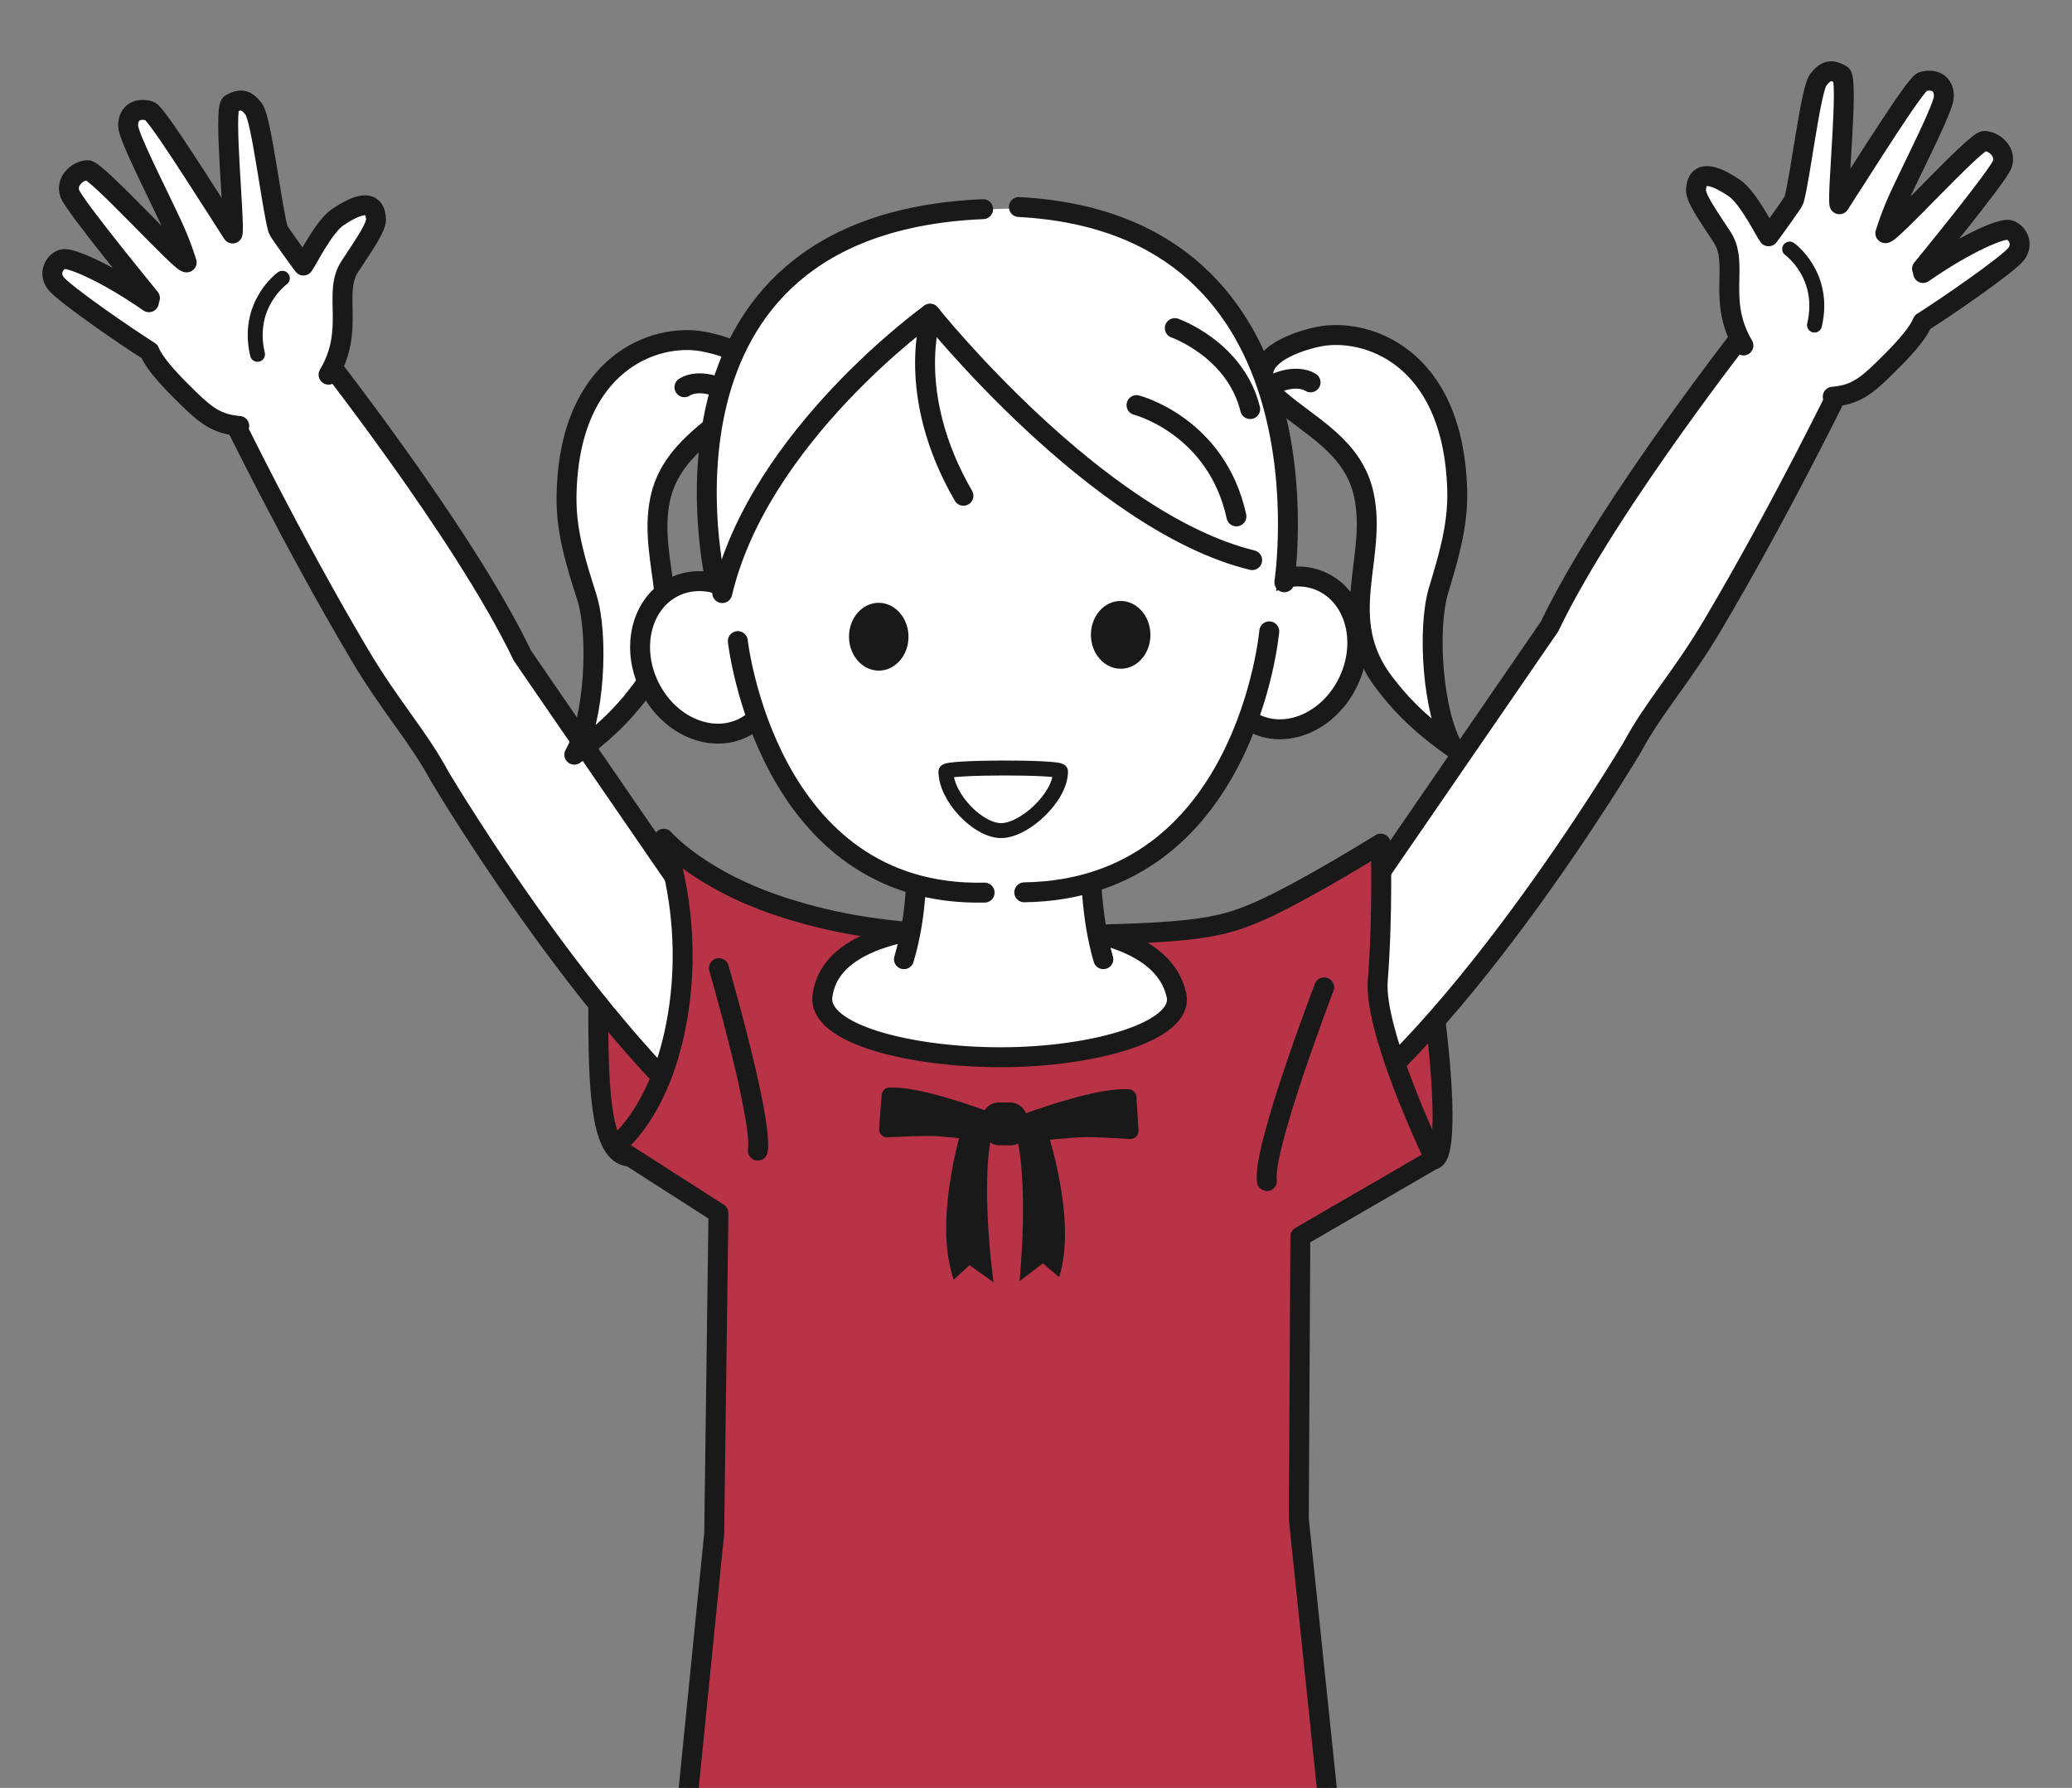
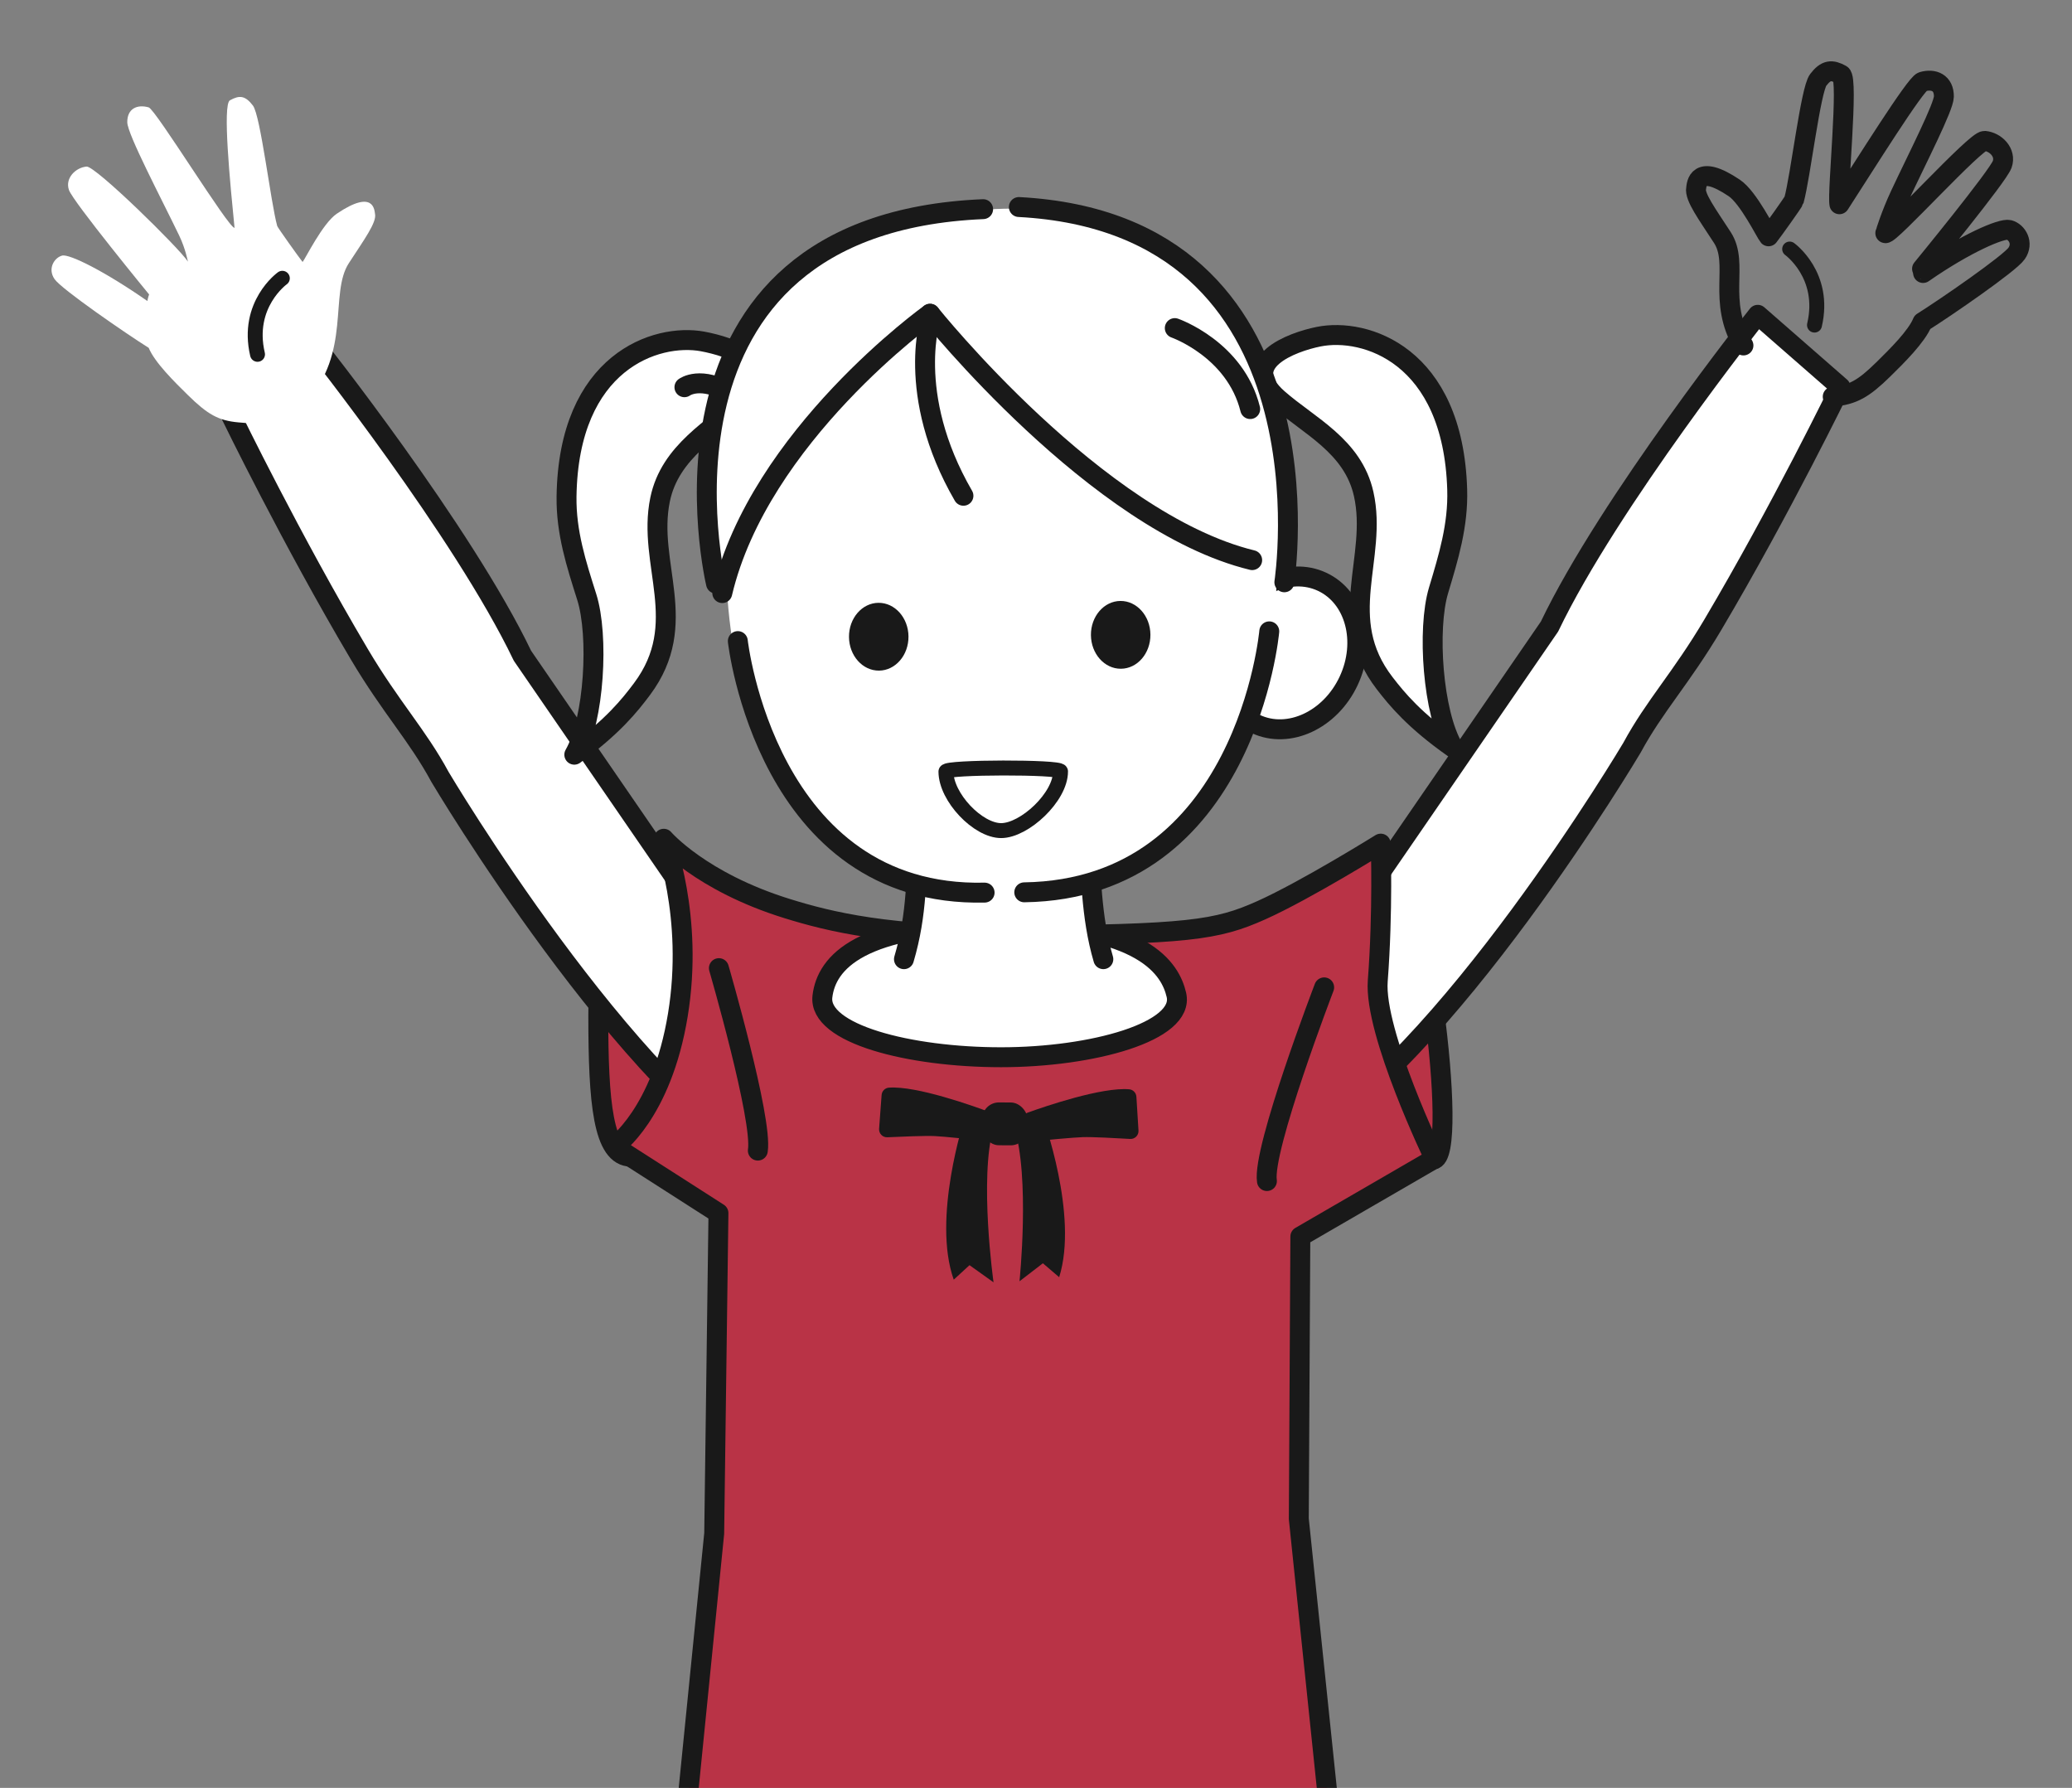
<svg xmlns="http://www.w3.org/2000/svg" id="_レイヤー_1" width="153" height="132" viewBox="0 0 153 132">
  <rect x="0" y="0" width="153" height="132" fill="#808080" stroke="none" />
  <defs>
    <style>.cls-1,.cls-2{stroke-width:1.103px;}.cls-1,.cls-2,.cls-3,.cls-4,.cls-5{stroke:#191919;stroke-linecap:round;stroke-linejoin:round;}.cls-1,.cls-6,.cls-5{fill:none;}.cls-2,.cls-3,.cls-7{fill:#fff;}.cls-3,.cls-4,.cls-5{stroke-width:1.471px;}.cls-4{fill:#b93346;}.cls-8{fill:#191919;}.cls-9{clip-path:url(#clippath);}</style>
    <clipPath id="clippath">
      <rect class="cls-6" width="153" height="132" />
    </clipPath>
  </defs>
  <g class="cls-9">
    <path class="cls-4" d="M51.913,71.549c0,6.391-3.22,13.85-5.306,13.85s-2.428-4.012-2.428-10.402,1.691-11.571,3.777-11.571,3.957,1.733,3.957,8.124Z" />
    <path class="cls-3" d="M17.094,30.737s4.397,9.052,9.426,17.542c2.356,3.978,4.296,5.983,5.97,9.082,0,0,13.781,23.231,24.973,29.261l-1.921-13.539-16.963-24.669c-4.402-9.195-15.376-23.014-15.376-23.014l-6.11,5.337Z" />
    <path class="cls-7" d="M27.693,15.799c-.048-.242-.051-1.893-2.825-.02-1.047.707-2.334,3.352-2.524,3.563-.286-.36-1.842-2.537-1.875-2.658-.49-1.79-1.227-8.152-1.794-8.892-.567-.74-.991-.78-1.697-.386-.56.312.02,6.183.341,9.414-.417.073-5.823-8.743-6.34-8.892-.835-.241-1.59.079-1.581,1.099.008.883,2.542,5.678,3.834,8.365.474.987.628,1.887.646,1.923-.614-.967-6.833-7.073-7.485-7.017-.805.07-1.611.857-1.299,1.735.313.878,5.918,7.708,5.918,7.708,0,0-.078.177-.128.483-3.162-2.202-5.764-3.494-6.297-3.354-.585.155-1.09.972-.558,1.738.52.749,5.266,4.014,6.952,5.074.432,1.063,1.901,2.513,2.893,3.486,1.459,1.431,2.247,1.883,3.734,2.017,1.515.136,3.33.267,4.955-1.472,3.409-3.65,1.736-8.037,3.195-10.282,1.126-1.734,2.061-3.002,1.936-3.631Z" />
-     <path class="cls-5" d="M24.261,27.663c1.984-3.316.283-6.007,1.559-7.971,1.126-1.734,2.061-3.003,1.936-3.631-.048-.242-.051-1.893-2.825-.02-1.047.707-2.334,3.352-2.524,3.563-.286-.36-1.842-2.537-1.875-2.658-.49-1.79-1.227-8.152-1.794-8.892-.567-.74-.991-.78-1.697-.386-.56.312.307,8.692.134,9.569-1.876-2.893-5.617-8.899-6.134-9.048-.835-.241-1.59.079-1.581,1.099.007.766,1.948,4.529,3.216,7.238.73,1.558,1.086,2.796,1.11,2.844-.293.215-6.679-6.868-7.332-6.811-.805.07-1.611.857-1.299,1.735.312.878,5.918,7.708,5.918,7.708,0,0-.027.004-.077.31-3.162-2.202-5.815-3.322-6.348-3.18-.585.155-1.09.972-.558,1.738.52.749,5.266,4.014,6.951,5.074.432,1.063,1.901,2.513,2.893,3.486,1.459,1.431,2.247,1.883,3.734,2.017" />
    <path class="cls-1" d="M20.848,20.546s-2.697,1.928-1.833,5.614" />
    <path class="cls-4" d="M99.938,73.138c0,6.391,3.79,12.471,5.876,12.471s-.912-22.304-2.998-22.304-2.878,3.442-2.878,9.833Z" />
    <path class="cls-3" d="M135.906,28.579s-4.397,9.051-9.426,17.542c-2.356,3.978-4.296,5.983-5.971,9.082,0,0-13.781,23.231-24.973,29.261l1.921-13.539,16.963-24.669c4.402-9.195,15.376-23.014,15.376-23.014l6.11,5.338Z" />
-     <path class="cls-7" d="M125.307,13.641c.048-.242.051-1.893,2.825-.02,1.047.707,2.334,3.352,2.524,3.563.286-.36,1.842-2.537,1.875-2.658.49-1.79,1.227-8.152,1.794-8.892.567-.74.991-.78,1.697-.386.56.312-.02,6.183-.341,9.414.417.073,5.823-8.743,6.34-8.892.835-.241,1.59.079,1.581,1.099-.008.883-2.542,5.678-3.834,8.365-.474.987-.628,1.887-.646,1.923.614-.967,6.833-7.073,7.485-7.017.805.07,1.611.857,1.299,1.735-.312.878-5.918,7.708-5.918,7.708,0,0,.078.177.128.483,3.163-2.202,5.764-3.494,6.297-3.354.585.155,1.09.972.558,1.738-.52.749-5.266,4.014-6.951,5.074-.432,1.063-1.901,2.513-2.893,3.486-1.459,1.431-2.247,1.883-3.734,2.017-1.515.136-3.33.267-4.955-1.472-3.41-3.65-1.737-8.037-3.195-10.282-1.126-1.734-2.061-3.002-1.936-3.631Z" />
    <path class="cls-5" d="M128.739,25.505c-1.984-3.316-.283-6.007-1.559-7.971-1.126-1.734-2.061-3.002-1.936-3.631.048-.242.051-1.893,2.825-.02,1.048.707,2.334,3.352,2.524,3.563.286-.36,1.842-2.537,1.875-2.658.49-1.79,1.227-8.152,1.794-8.892.567-.74.991-.78,1.697-.386.56.312-.307,8.692-.134,9.569,1.876-2.893,5.617-8.899,6.134-9.048.835-.241,1.59.079,1.581,1.099-.007.766-1.948,4.528-3.216,7.238-.729,1.558-1.086,2.796-1.11,2.844.293.215,6.679-6.868,7.332-6.811.805.07,1.611.857,1.299,1.735-.312.878-5.918,7.708-5.918,7.708,0,0,.027.004.077.31,3.163-2.202,5.815-3.322,6.348-3.18.585.155,1.09.972.558,1.738-.52.749-5.266,4.014-6.952,5.074-.432,1.063-1.901,2.513-2.893,3.486-1.459,1.431-2.247,1.883-3.734,2.017" />
    <path class="cls-1" d="M132.152,18.387s2.697,1.928,1.833,5.614" />
    <path class="cls-4" d="M50.254,138.023s11.028,2.526,24.098,2.646c13.105.12,24.222-2.878,24.222-2.878l-2.668-25.654.113-20.843,9.914-5.746s-4.491-9.299-4.197-13.13c.392-5.104.219-10.133.219-10.133,0,0-5.53,3.444-8.814,4.916-3.284,1.472-5.373,1.787-18.37,1.88-9.123.065-13.506-1.027-16.644-2-6.385-1.979-9.113-5.156-9.113-5.156,0,0,2.24,5.696,1.04,13.01-1.199,7.315-4.676,9.713-4.676,9.713l7.674,4.916-.314,23.651-2.484,24.806Z" />
    <path class="cls-8" d="M71.214,82.615s-2.4,7.329-.788,11.863l1.164-1.07,1.774,1.266s-1.076-7.669-.006-11.424l-2.144-.634Z" />
    <path class="cls-8" d="M76.994,82.469s2.664,7.237,1.217,11.827l-1.202-1.028-1.727,1.329s.797-7.703-.408-11.417l2.12-.712Z" />
    <path class="cls-8" d="M73.11,82.117c-1.26-.471-5.434-1.961-7.471-1.816-.292.021-.519.255-.54.547l-.185,2.487c-.026.351.256.646.608.63.983-.046,2.796-.121,3.497-.089.716.032,2.771.254,3.837.372.352.039.653-.24.647-.594l-.018-.999c-.004-.241-.149-.453-.375-.537Z" />
    <path class="cls-8" d="M75.888,82.144c1.266-.455,5.458-1.893,7.493-1.721.291.025.515.262.533.554l.154,2.489c.022.351-.264.643-.616.622-.982-.058-2.794-.156-3.496-.133-.716.023-2.774.219-3.841.324-.352.035-.65-.249-.639-.602l.03-.999c.007-.241.155-.451.382-.533Z" />
    <rect class="cls-8" x="72.519" y="81.394" width="3.356" height="3.163" rx="1.243" ry="1.243" transform="translate(.526 -.467) rotate(.362)" />
    <path class="cls-5" d="M53.084,71.478s3.236,11.133,2.876,13.471" />
    <path class="cls-5" d="M97.779,72.898s-4.587,11.961-4.227,14.299" />
    <path class="cls-3" d="M86.868,73.454c.626,2.7-6.171,4.602-12.95,4.602s-13.516-1.73-13.19-4.482c.3-2.533,2.818-5.371,13.045-5.371,10.757,0,12.661,3.377,13.095,5.251Z" />
    <path class="cls-7" d="M67.911,59.597c-.134,3.618.039,8.093-1.161,12.046h14.722c-1.143-3.767-1.033-8.333-1.206-12.046h-12.354Z" />
    <path class="cls-5" d="M67.847,61.151c-.211,3.547-.093,6.265-1.097,9.666" />
    <path class="cls-5" d="M81.472,70.816c-.937-3.185-.896-6.348-1.142-9.666" />
    <path class="cls-3" d="M51.883,25.209c-3.431-.632-9.907,1.484-10.049,11.446-.038,2.651.721,4.986,1.492,7.419.903,2.848.568,9.048-.919,11.645,2.836-2.061,4.102-3.644,5.005-4.854,3.619-4.85.344-9.226,1.331-13.991.737-3.557,3.969-5.228,6.209-7.258,3.004-2.722-1.059-4.036-3.07-4.407Z" />
    <path class="cls-5" d="M50.539,28.589s1.194-.9,3.471.477" />
    <path class="cls-3" d="M97.377,24.856c3.42-.686,9.928,1.33,10.225,11.289.079,2.65-.643,4.996-1.377,7.441-.859,2.861-.428,9.055,1.1,11.63-2.868-2.017-4.158-3.58-5.08-4.776-3.694-4.793-.487-9.22-1.549-13.969-.792-3.545-4.048-5.031-6.32-7.026-3.046-2.675.995-4.187,3-4.589Z" />
-     <path class="cls-5" d="M96.774,28.23s-1.208-.881-3.463.531" />
    <path class="cls-3" d="M99.589,50.265c-1.355,2.899-4.429,4.326-6.866,3.187-2.437-1.139-3.314-4.413-1.96-7.312,1.355-2.899,4.429-4.326,6.866-3.186,2.437,1.139,3.314,4.413,1.96,7.311Z" />
-     <path class="cls-3" d="M47.946,50.666c1.4,2.878,4.496,4.256,6.915,3.079,2.419-1.177,3.245-4.463,1.846-7.341-1.4-2.878-4.496-4.256-6.915-3.079s-3.246,4.463-1.846,7.341Z" />
    <path class="cls-7" d="M53.672,43.349c.869,17.275,12.325,23.066,20.259,23.004,7.406-.058,19.831-4.46,20.342-23.629.338-12.686-9.074-22.908-20.703-22.818-11.629.09-20.536,10.768-19.899,23.443Z" />
    <path class="cls-5" d="M54.482,47.332s2.111,18.942,18.223,18.57" />
    <path class="cls-5" d="M93.725,46.613s-1.703,19.026-18.092,19.267" />
    <path class="cls-8" d="M67.084,46.992c.011,1.382-.964,2.511-2.177,2.52-1.213.009-2.205-1.104-2.216-2.486-.011-1.382.964-2.511,2.177-2.52,1.213-.009,2.205,1.104,2.216,2.486Z" />
    <path class="cls-8" d="M84.949,46.854c.011,1.382-.964,2.511-2.177,2.52-1.213.009-2.205-1.104-2.216-2.486-.011-1.382.964-2.511,2.177-2.52,1.213-.009,2.205,1.104,2.216,2.486Z" />
    <path class="cls-2" d="M69.85,56.967c.005,1.898,2.363,4.362,4.08,4.357,1.717-.005,4.386-2.473,4.381-4.371,0-.344-8.462-.33-8.461.014Z" />
    <path class="cls-7" d="M89.943,21.245c-10.745-10.856-28.024-3.255-28.024-3.255-14.543,8.516-8.762,25.286-8.762,25.286,4.73-14.846,15.709-20.064,15.709-20.064,0,0,5.039,7.654,12.943,12.737,8.162,5.249,13.184,6.823,13.184,6.823.544-6.499-.315-16.743-5.05-21.527Z" />
    <path class="cls-5" d="M68.677,23.164s12.313,15.401,23.786,18.19" />
    <path class="cls-5" d="M68.677,23.164s-12.615,9.03-15.343,20.623" />
    <path class="cls-5" d="M72.595,15.442c-26.075,1.11-19.723,27.646-19.723,27.646" />
    <path class="cls-5" d="M94.839,42.99s4.06-26.454-19.605-27.705" />
    <path class="cls-5" d="M68.76,23.31s-1.992,5.743,2.382,13.292" />
-     <path class="cls-5" d="M83.921,29.908s5.918,1.513,7.379,8.217" />
    <path class="cls-5" d="M86.748,24.224s4.472,1.555,5.569,5.978" />
  </g>
</svg>